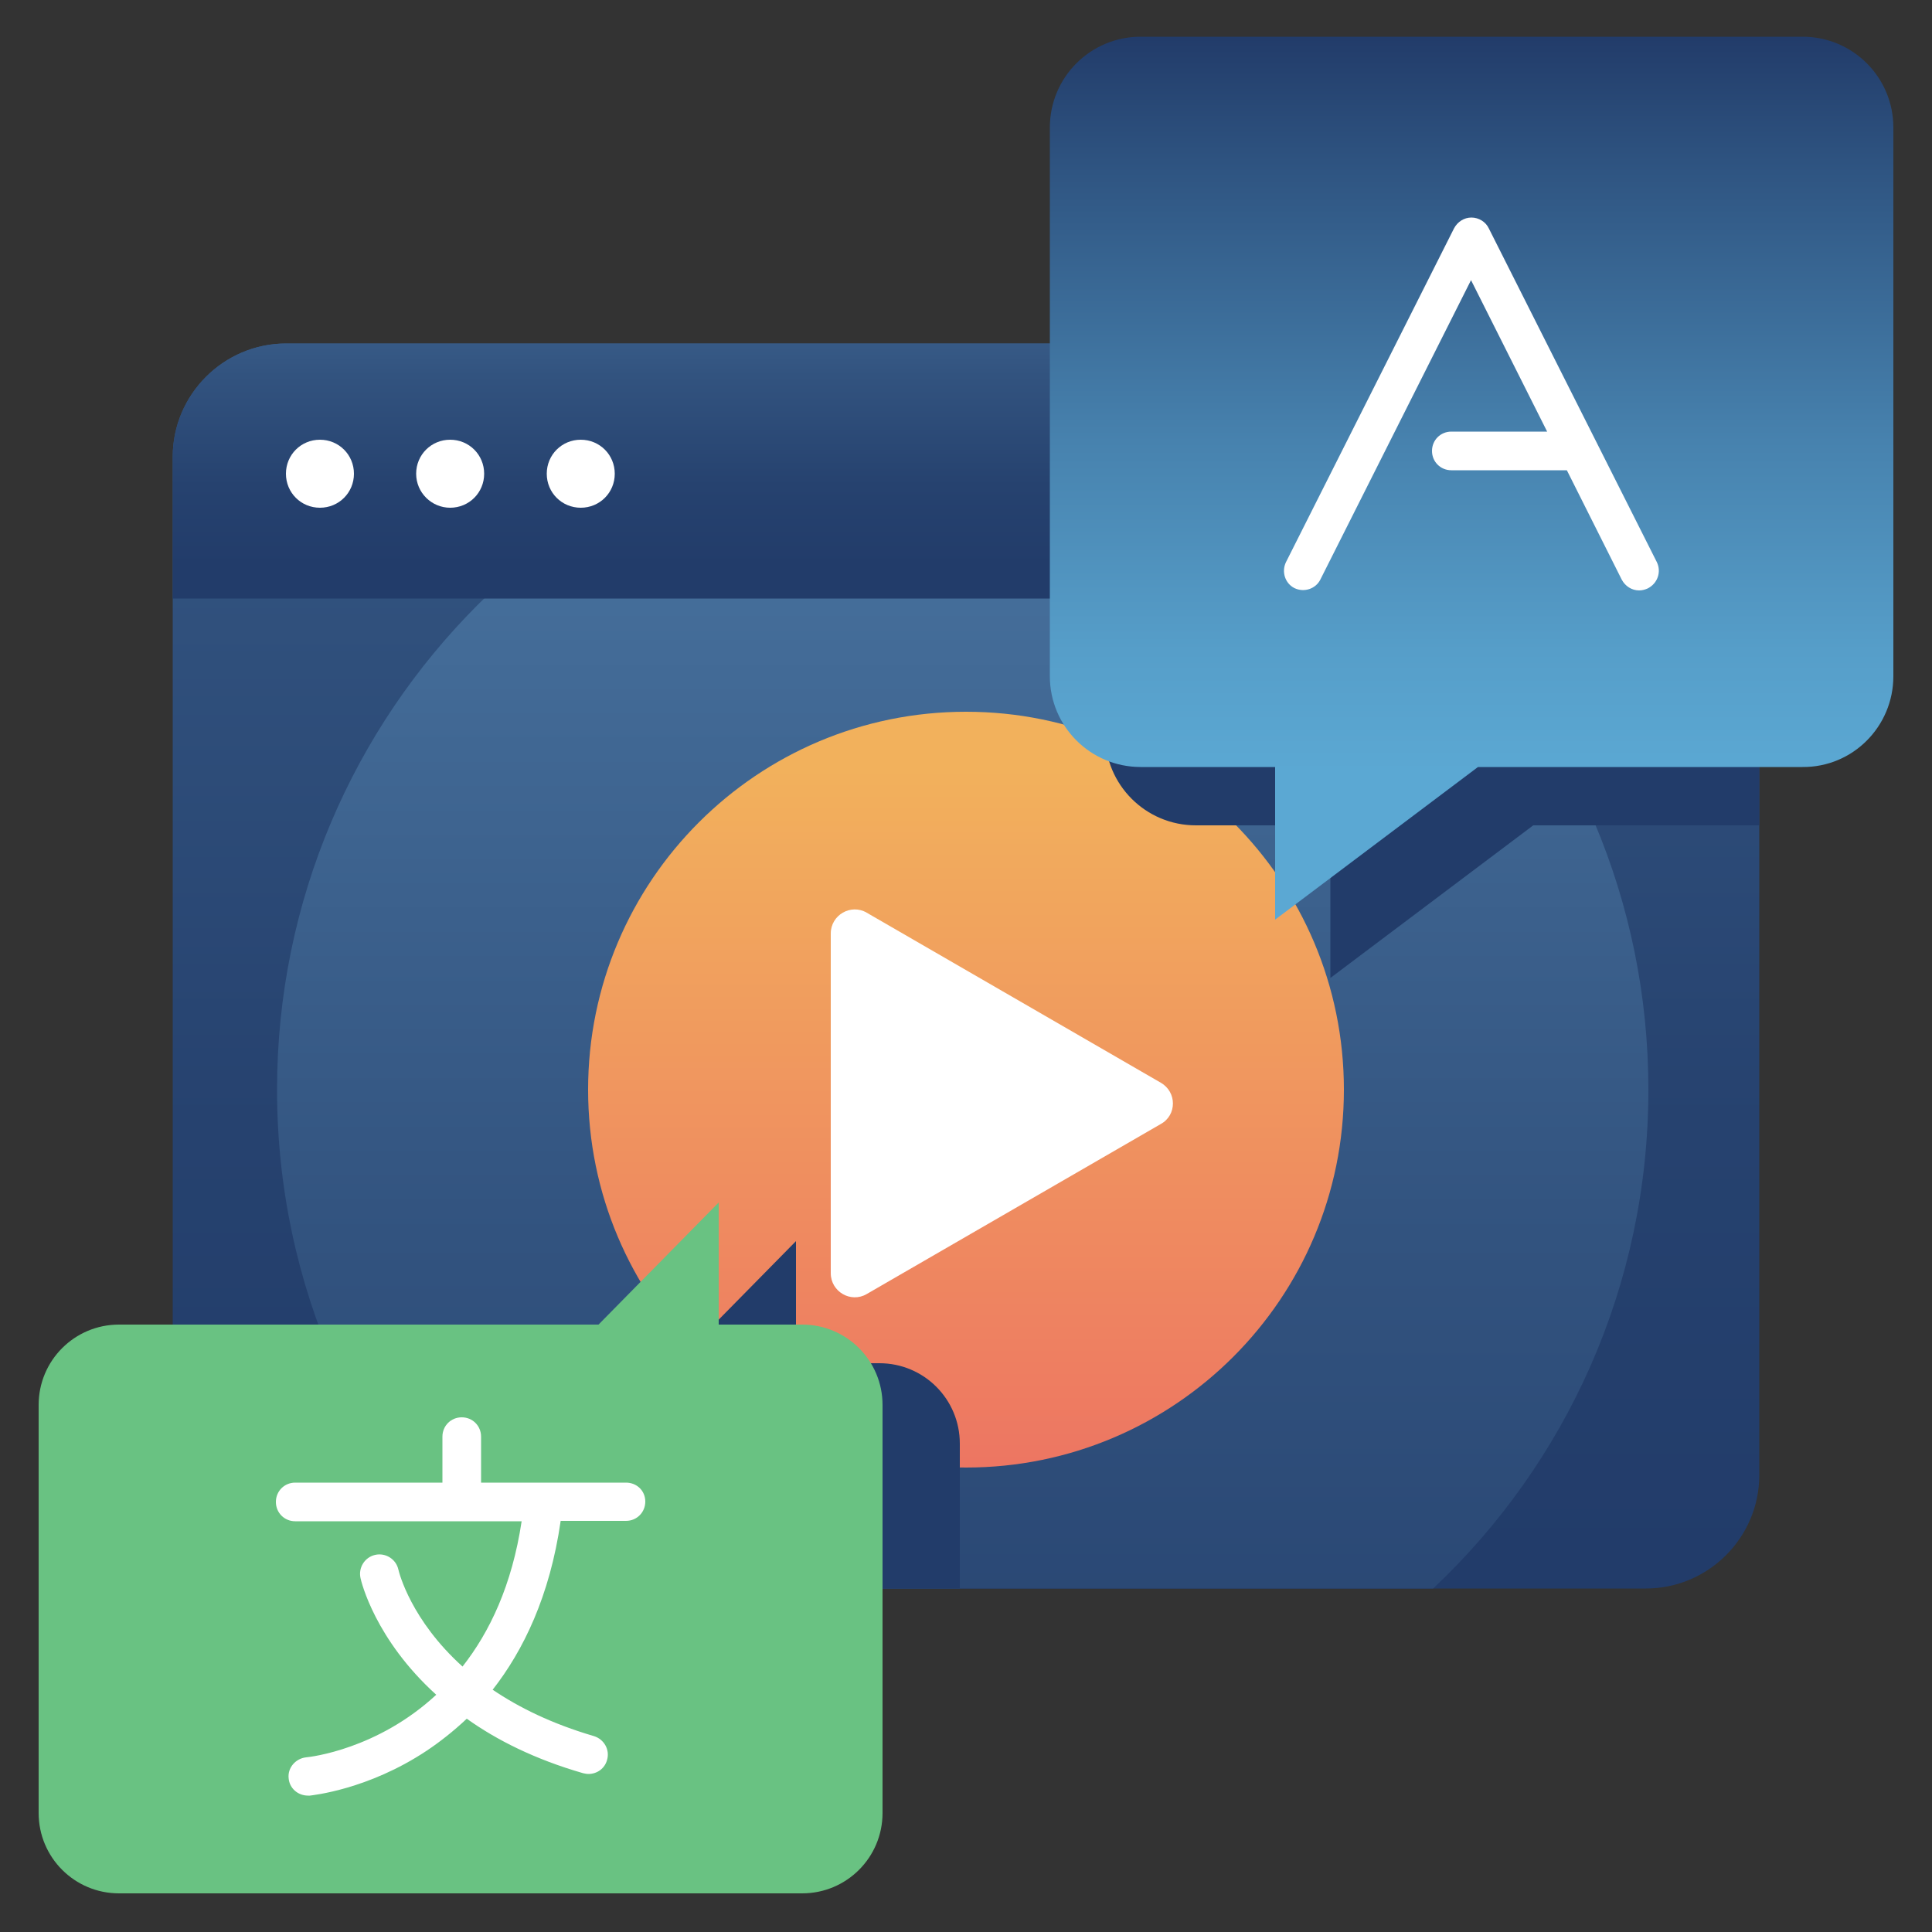
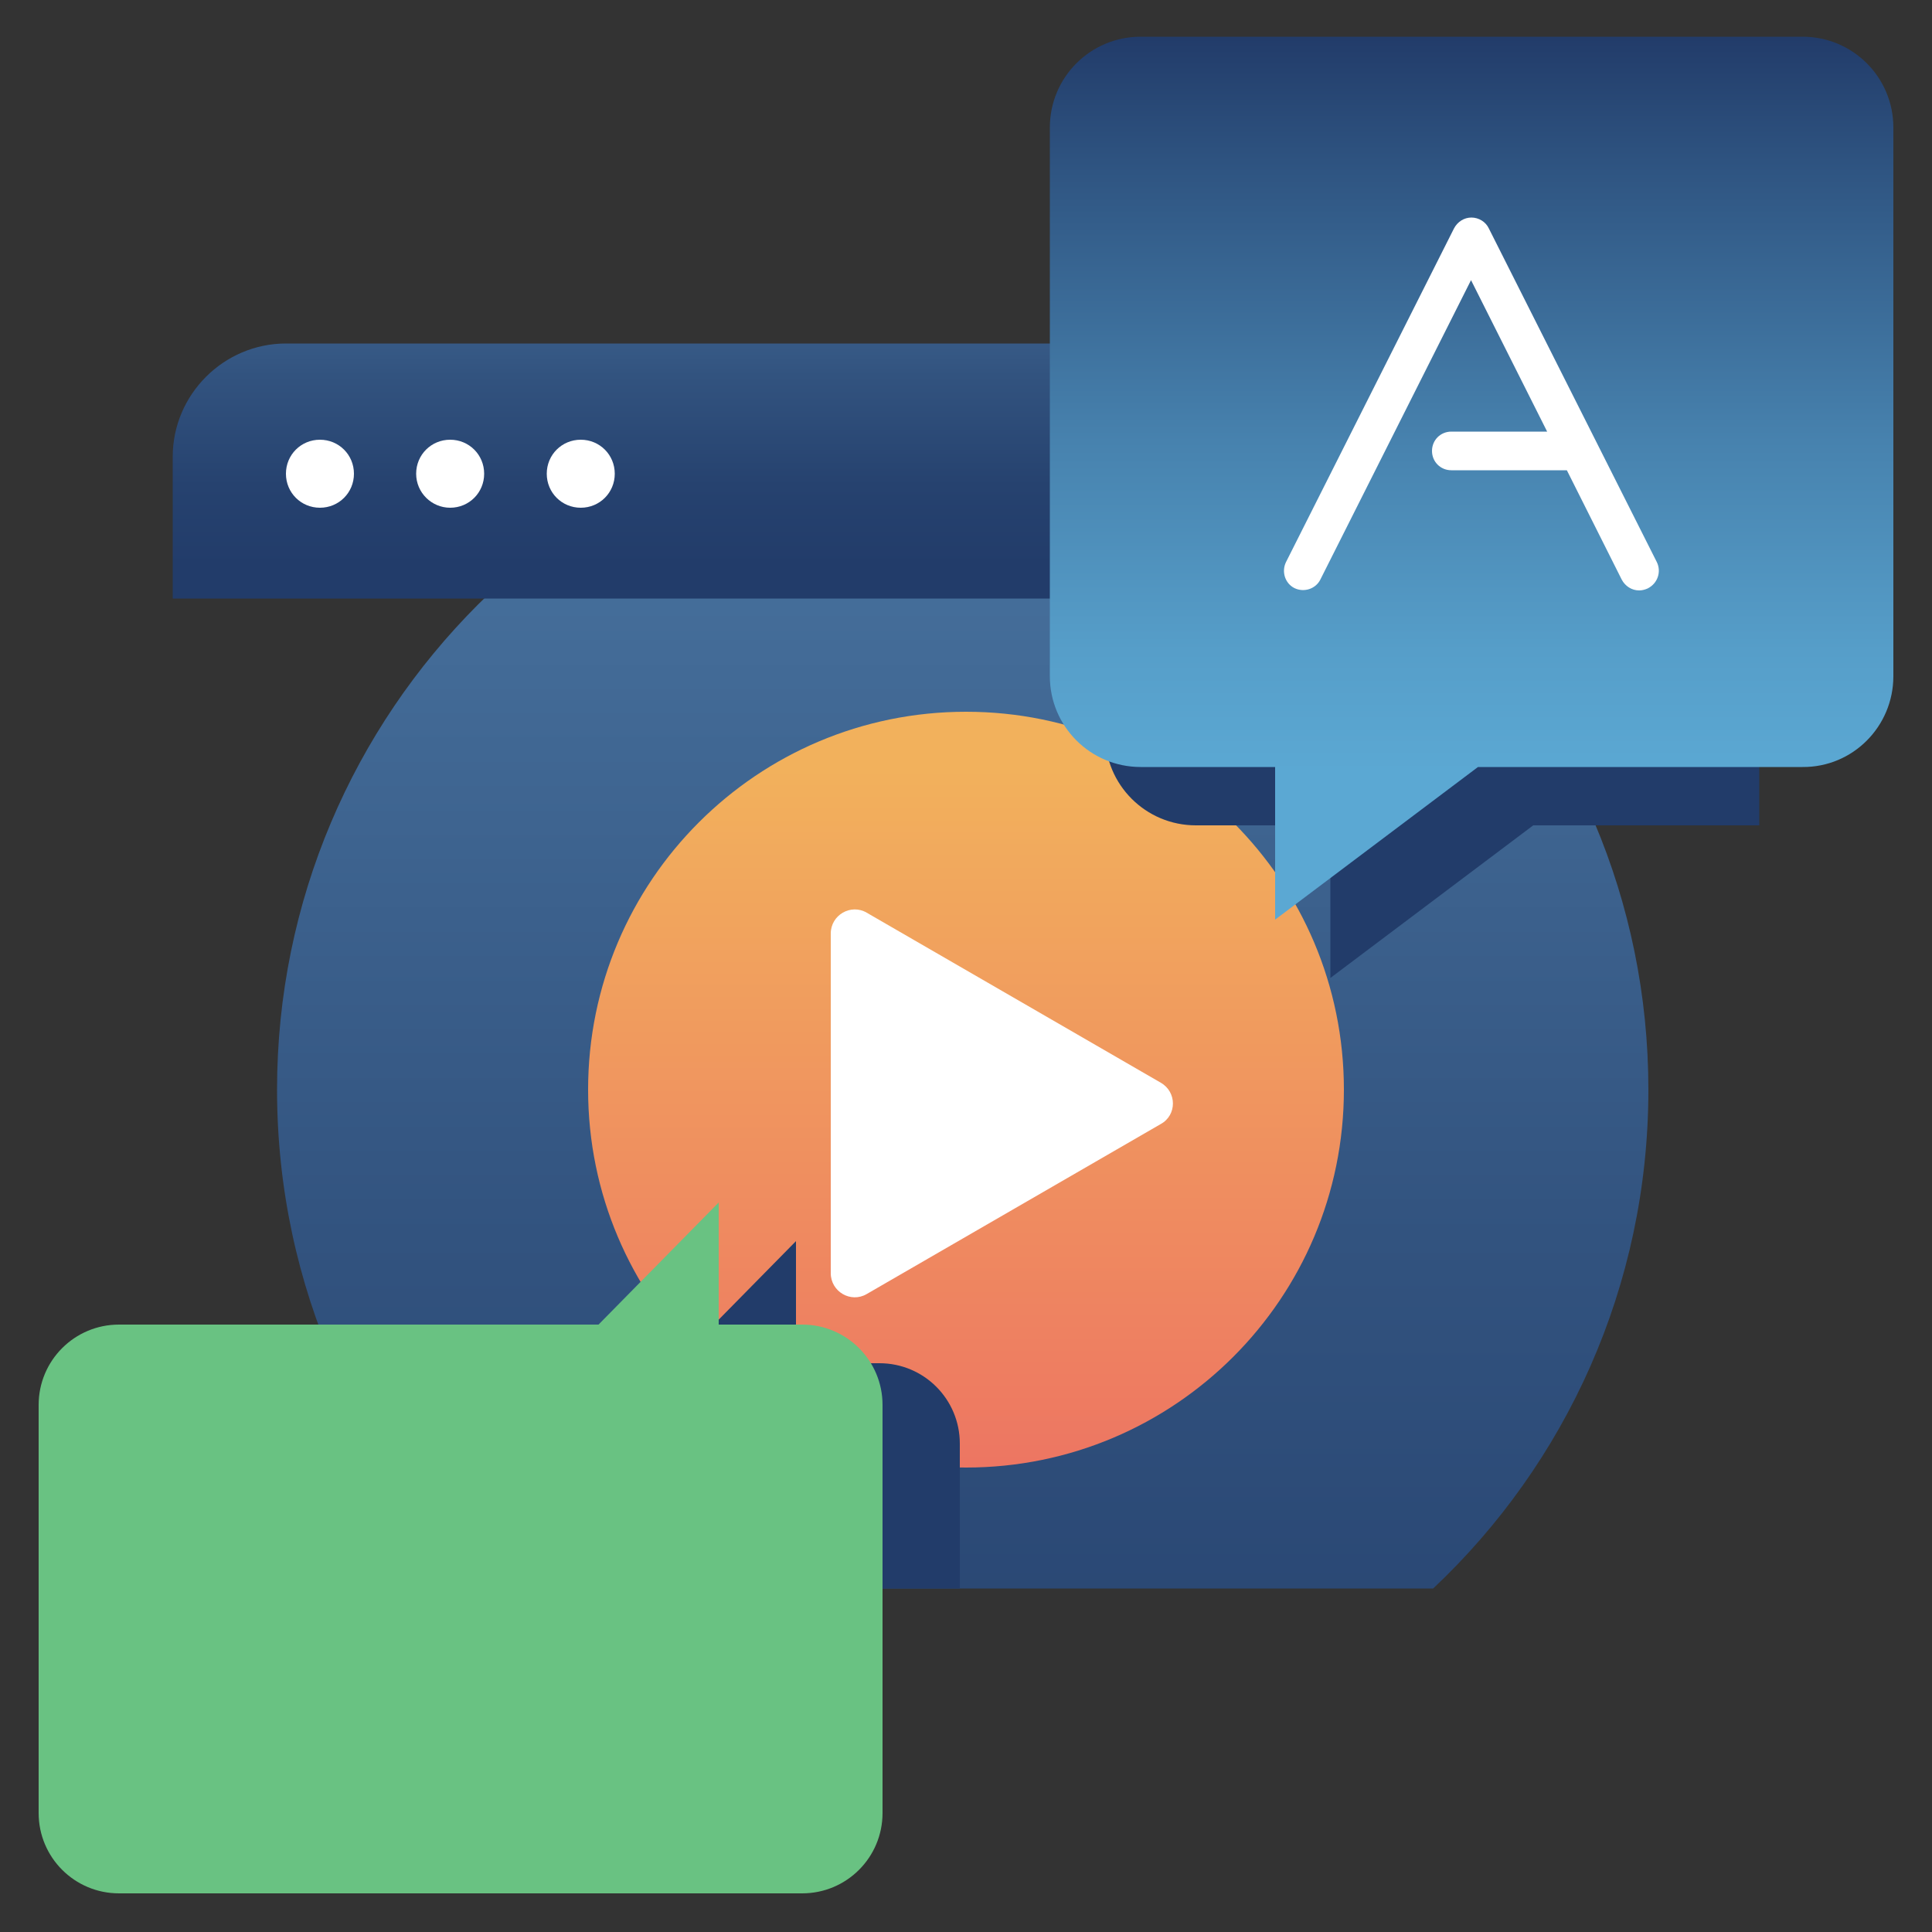
<svg xmlns="http://www.w3.org/2000/svg" width="500" height="500" viewBox="0 0 500 500" fill="none">
  <rect x="0" y="0" width="500" height="500" fill="#333333" stroke="none" />
-   <path d="M426 411.1H74C57.9 411.1 44.7 397.9 44.7 381.8V118.2C44.7 102.1 57.9 88.9 74 88.9H426C442.1 88.9 455.3 102.1 455.3 118.2V381.8C455.3 397.9 442.1 411.1 426 411.1Z" fill="url(#paint0_linear_6030_75)" />
  <path d="M426.6 282C426.6 332.9 405.2 378.8 370.9 411.1H127.4C93.1 378.8 71.7 332.9 71.7 282C71.7 184 151.1 104.5 249.2 104.5C347.2 104.5 426.6 184 426.6 282Z" fill="url(#paint1_linear_6030_75)" />
  <path d="M250 379.8C304.014 379.8 347.8 336.014 347.8 282C347.8 227.987 304.014 184.2 250 184.2C195.987 184.2 152.2 227.987 152.2 282C152.2 336.014 195.987 379.8 250 379.8Z" fill="url(#paint2_linear_6030_75)" />
  <path d="M426 88.9H74C57.9 88.9 44.7 102.1 44.7 118.2V154.9H455.4V118.2C455.3 102.1 442.1 88.9 426 88.9Z" fill="url(#paint3_linear_6030_75)" />
  <path d="M82.8 131.401C87.7 131.401 91.6 127.501 91.6 122.601C91.6 117.701 87.7 113.801 82.8 113.801C77.9 113.801 74 117.701 74 122.601C74 127.501 77.9 131.401 82.8 131.401Z" fill="white" />
  <path d="M116.5 131.401C121.4 131.401 125.3 127.501 125.3 122.601C125.3 117.701 121.4 113.801 116.5 113.801C111.6 113.801 107.7 117.701 107.7 122.601C107.7 127.501 111.7 131.401 116.5 131.401Z" fill="white" />
  <path d="M150.3 131.401C155.2 131.401 159.1 127.501 159.1 122.601C159.1 117.701 155.2 113.801 150.3 113.801C145.4 113.801 141.5 117.701 141.5 122.601C141.5 127.501 145.4 131.401 150.3 131.401Z" fill="white" />
  <path d="M300.4 280.2L224.3 236.2C220.2 233.8 215 236.8 215 241.6V329.5C215 334.3 220.2 337.3 224.3 334.9L300.4 290.9C304.6 288.6 304.6 282.6 300.4 280.2Z" fill="white" />
  <path d="M455.3 24.6V213.6H396.8L344.3 253.1V213.6H309.5C296.5 213.6 286 203.1 286 190.1V48.1C286 35.1 296.5 24.6 309.5 24.6H455.3Z" fill="url(#paint4_linear_6030_75)" />
  <path d="M248.4 373.6V411.1H30V373.6C30 362.1 39.3 352.8 50.8 352.8H174.9L206 321.2V352.8H227.6C239.1 352.8 248.4 362.1 248.4 373.6Z" fill="url(#paint5_linear_6030_75)" />
  <path d="M228.4 363.6V469.2C228.4 480.7 219.1 490 207.6 490H30.8C19.3 490 10 480.7 10 469.2V363.6C10 352.1 19.3 342.8 30.8 342.8H154.9L186 311.2V342.8H207.6C219.1 342.8 228.4 352.1 228.4 363.6Z" fill="#69C282" />
  <path d="M490 175V33C490 20 479.5 9.5 466.5 9.5H295.2C282.2 9.5 271.7 20 271.7 33V175C271.7 188 282.2 198.5 295.2 198.5H330V238L382.5 198.5H466.5C479.5 198.6 490 188 490 175Z" fill="url(#paint6_linear_6030_75)" />
-   <path d="M162 383.7H124.5V371.8C124.5 369 122.3 366.8 119.5 366.8C116.7 366.8 114.5 369 114.5 371.8V383.7H76.4C73.6 383.7 71.4 385.9 71.4 388.7C71.4 391.5 73.6 393.7 76.4 393.7H135C132.5 410.3 126.7 422.4 119.7 431.3C106.4 419.3 103.3 407.1 103.1 406.2C102.5 403.5 99.8 401.8 97.1 402.4C94.4 403 92.7 405.7 93.3 408.4C93.5 409.4 97.1 424.3 112.9 438.6C97.7 452.7 80.4 454.7 79.2 454.8C76.5 455.1 74.4 457.5 74.7 460.2C74.9 462.8 77.1 464.7 79.7 464.7C79.9 464.7 80 464.7 80.2 464.7C80.8 464.6 95.2 463.2 110.4 453.1C113.7 450.9 117.3 448.1 120.8 444.8C128.5 450.3 138.4 455.3 150.9 458.9C151.4 459 151.8 459.1 152.3 459.1C154.5 459.1 156.5 457.7 157.1 455.5C157.9 452.8 156.3 450.1 153.7 449.3C142.8 446.1 134.3 441.9 127.5 437.3C135.4 427.2 142.3 413.1 145.1 393.6H162C164.8 393.6 167 391.4 167 388.6C167 385.8 164.8 383.7 162 383.7Z" fill="white" />
  <path d="M428.8 145.5L385.3 59.1C384.5 57.4 382.7 56.3 380.8 56.3C378.9 56.3 377.2 57.4 376.3 59.1L332.8 145.5C331.6 148 332.6 151 335 152.2C337.5 153.4 340.5 152.4 341.7 150L380.7 72.5L400.4 111.7H375.6C372.8 111.7 370.6 113.9 370.6 116.7C370.6 119.5 372.8 121.7 375.6 121.7H405.5L419.7 150C420.6 151.7 422.3 152.8 424.2 152.8C425 152.8 425.7 152.6 426.4 152.3C429 151 430 148 428.8 145.5Z" fill="white" />
  <defs>
    <linearGradient id="paint0_linear_6030_75" x1="250" y1="404.833" x2="250" y2="-195.936" gradientUnits="userSpaceOnUse">
      <stop stop-color="#223C6A" />
      <stop offset="0.19" stop-color="#26426F" />
      <stop offset="0.45" stop-color="#32537F" />
      <stop offset="0.75" stop-color="#456E9A" />
      <stop offset="1" stop-color="#5A8AB7" />
    </linearGradient>
    <linearGradient id="paint1_linear_6030_75" x1="249.146" y1="574.739" x2="249.146" y2="8.335" gradientUnits="userSpaceOnUse">
      <stop stop-color="#223C6A" />
      <stop offset="0.19" stop-color="#26426F" />
      <stop offset="0.45" stop-color="#32537F" />
      <stop offset="0.75" stop-color="#456E9A" />
      <stop offset="1" stop-color="#5A8AB7" />
    </linearGradient>
    <linearGradient id="paint2_linear_6030_75" x1="250" y1="534.081" x2="250" y2="198.608" gradientUnits="userSpaceOnUse">
      <stop stop-color="#E94367" />
      <stop offset="1" stop-color="#F2B15C" />
    </linearGradient>
    <linearGradient id="paint3_linear_6030_75" x1="250" y1="146.432" x2="250" y2="36.98" gradientUnits="userSpaceOnUse">
      <stop stop-color="#223C6A" />
      <stop offset="0.19" stop-color="#26426F" />
      <stop offset="0.45" stop-color="#32537F" />
      <stop offset="0.75" stop-color="#456E9A" />
      <stop offset="1" stop-color="#5A8AB7" />
    </linearGradient>
    <linearGradient id="paint4_linear_6030_75" x1="370.664" y1="190.931" x2="370.664" y2="-171.613" gradientUnits="userSpaceOnUse">
      <stop stop-color="#223C6A" />
      <stop offset="0.19" stop-color="#26426F" />
      <stop offset="0.45" stop-color="#32537F" />
      <stop offset="0.75" stop-color="#456E9A" />
      <stop offset="1" stop-color="#5A8AB7" />
    </linearGradient>
    <linearGradient id="paint5_linear_6030_75" x1="139.184" y1="411.132" x2="139.184" y2="837.501" gradientUnits="userSpaceOnUse">
      <stop stop-color="#223C6A" />
      <stop offset="0.19" stop-color="#26426F" />
      <stop offset="0.45" stop-color="#32537F" />
      <stop offset="0.75" stop-color="#456E9A" />
      <stop offset="1" stop-color="#5A8AB7" />
    </linearGradient>
    <linearGradient id="paint6_linear_6030_75" x1="380.82" y1="9.86" x2="380.82" y2="199.722" gradientUnits="userSpaceOnUse">
      <stop stop-color="#223C6A" />
      <stop offset="0.183" stop-color="#2F5582" />
      <stop offset="0.55" stop-color="#4782AE" />
      <stop offset="0.835" stop-color="#569EC9" />
      <stop offset="1" stop-color="#5BA8D3" />
    </linearGradient>
  </defs>
</svg>